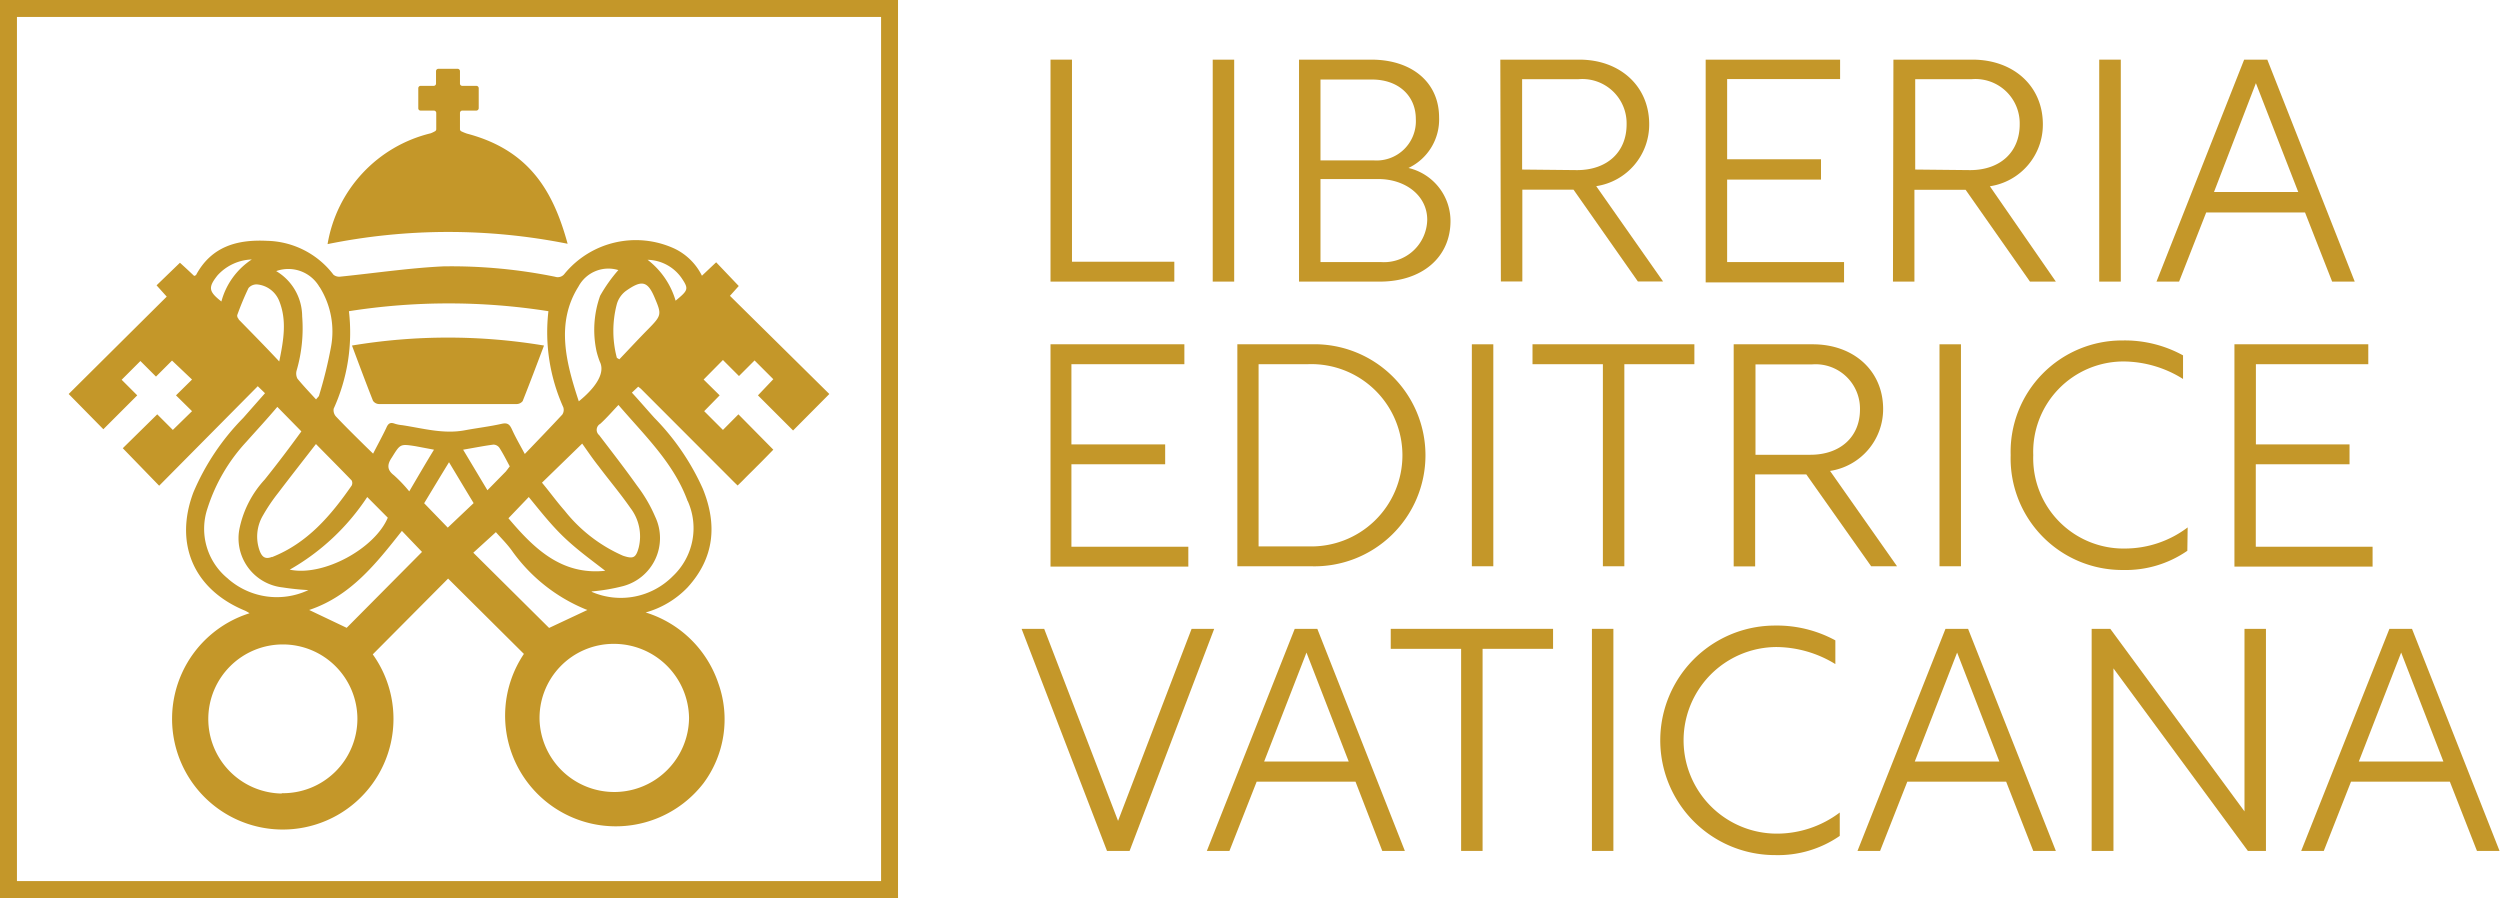
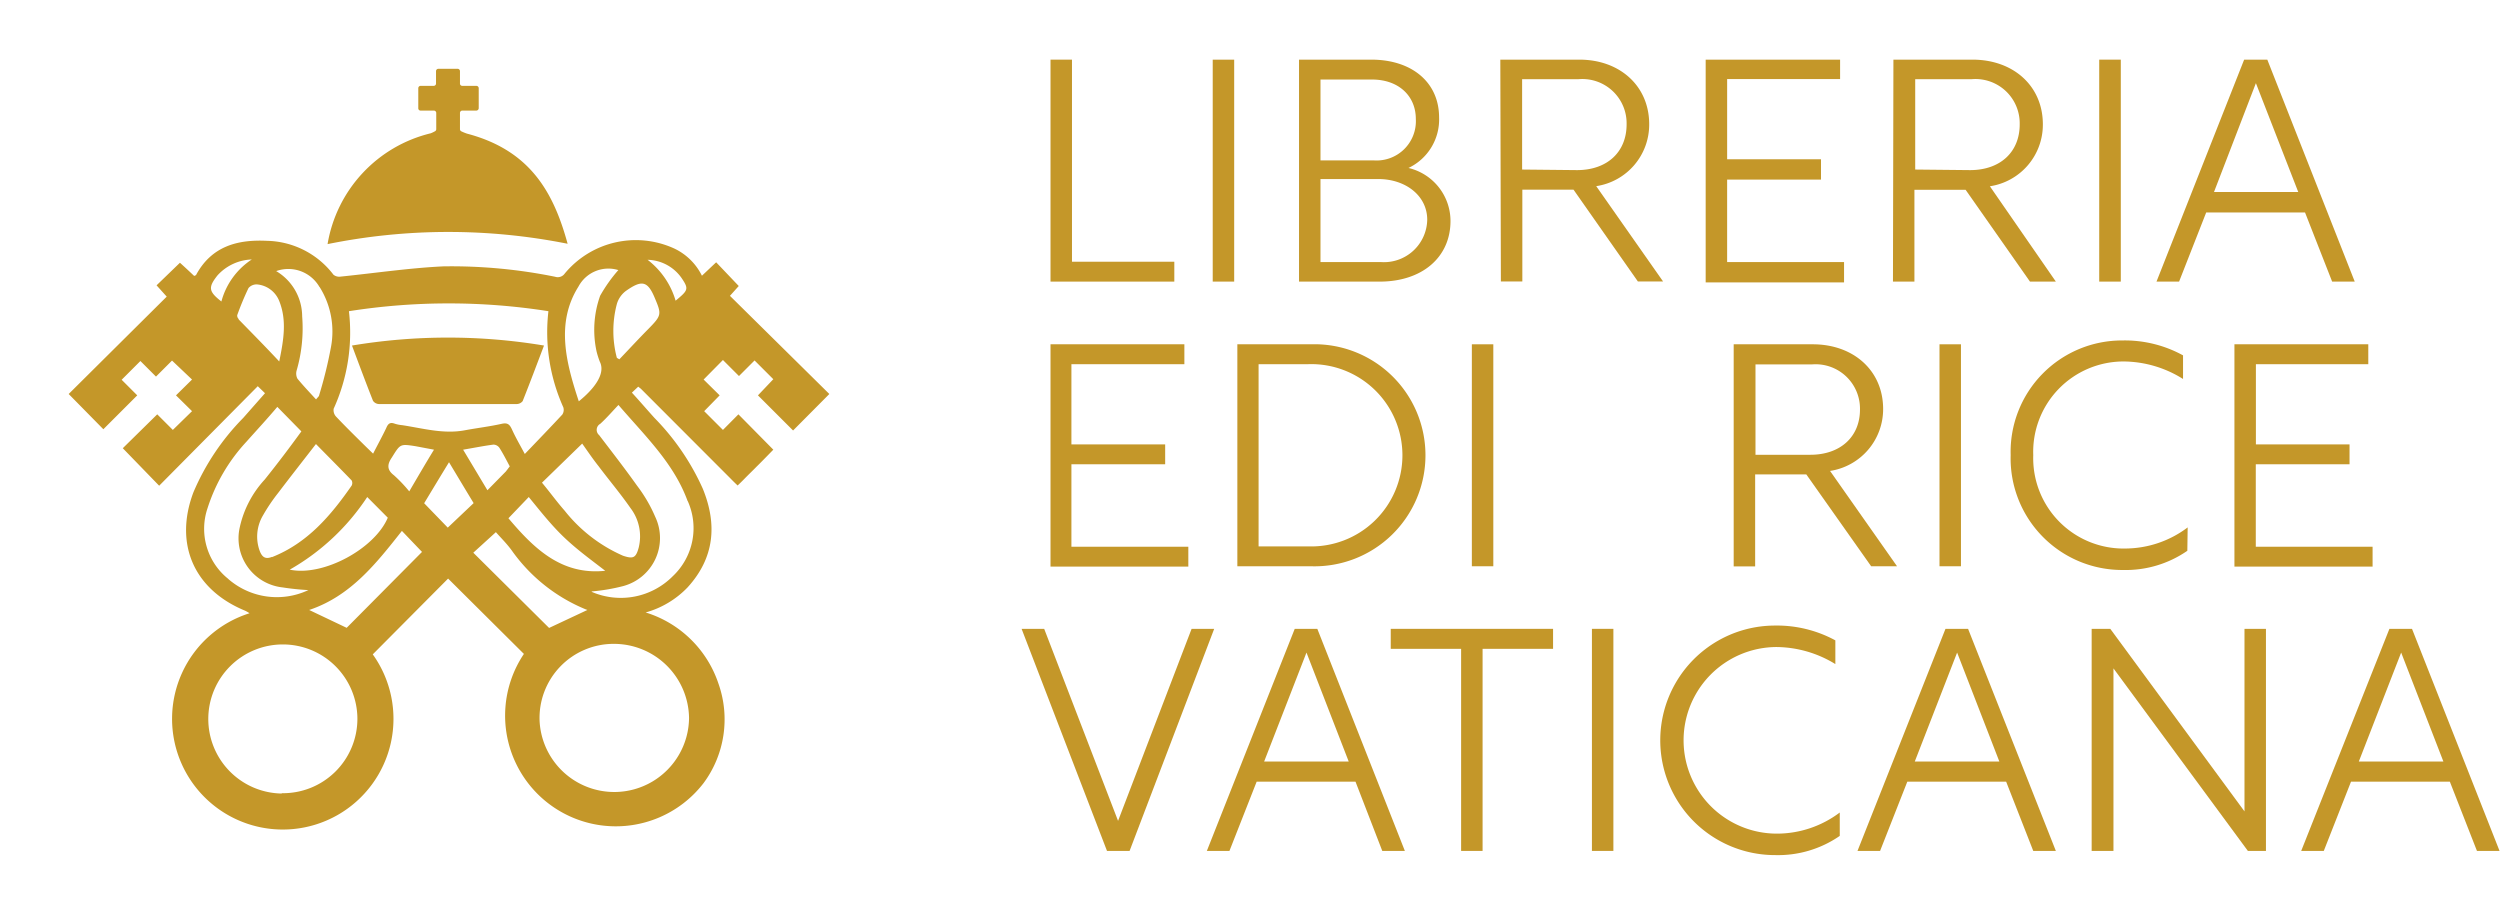
<svg xmlns="http://www.w3.org/2000/svg" viewBox="0 0 221.32 79.5">
  <defs>
    <style>.cls-1{fill:#c49729;}.cls-2{fill:none;stroke:#c49729;stroke-miterlimit:10;stroke-width:1.5px;}</style>
  </defs>
  <title>Risorsa 4</title>
  <g id="Livello_2" data-name="Livello 2">
    <g id="Livello_1-2" data-name="Livello 1">
      <path class="cls-1" d="M50.25,21.58C49,17,46.92,13.3,41.34,11.83a4.53,4.53,0,0,1-.49-.2.21.21,0,0,1-.13-.19V10a.21.21,0,0,1,.2-.21h1.26a.22.22,0,0,0,.2-.21V7.81a.21.21,0,0,0-.21-.21H40.93a.2.2,0,0,1-.21-.2V6.3a.21.21,0,0,0-.21-.21h-1.7a.21.21,0,0,0-.21.21V7.4a.2.2,0,0,1-.2.2H37.23a.21.21,0,0,0-.2.21V9.59a.2.2,0,0,0,.2.2h1.18a.21.21,0,0,1,.21.21v1.44a.21.21,0,0,1-.13.19,2.84,2.84,0,0,1-.36.17A12.16,12.16,0,0,0,29,21.61,53.76,53.76,0,0,1,50.25,21.58Z" />
      <path class="cls-1" d="M33.57,35.77q6.07,0,12.16,0a.69.69,0,0,0,.54-.26c.63-1.58,1.23-3.18,1.89-4.92a51.68,51.68,0,0,0-17,0c.65,1.74,1.24,3.32,1.86,4.89A.67.67,0,0,0,33.57,35.77Z" />
      <path class="cls-1" d="M65.37,36.68,64,38.06,62.34,36.4,63.71,35,62.29,33.6,64,31.87l1.42,1.42,1.38-1.38,1.66,1.66L67.1,35l3.11,3.11,3.21-3.23-8.8-8.69.78-.87-2-2.1-1.26,1.19A5.21,5.21,0,0,0,59.69,22,8.17,8.17,0,0,0,50,24.21a.75.75,0,0,1-.86.29,46.16,46.16,0,0,0-9.87-.92c-3,.14-6.09.6-9.14.91a.81.81,0,0,1-.61-.17,7.59,7.59,0,0,0-5.88-3c-2.58-.13-4.89.46-6.27,3,0,.05-.11.07-.18.11q-.63-.6-1.26-1.17l-2.07,2,.9,1L6.08,34.88,9.15,38l3-3-1.38-1.38,1.66-1.66,1.38,1.38,1.42-1.42L17,33.6,15.58,35,17,36.4,15.3,38.06l-1.38-1.38-3.05,3L14.09,43l8.73-8.81.64.62L21.53,37a21.12,21.12,0,0,0-4.41,6.59c-1.72,4.57.05,8.61,4.57,10.47a3,3,0,0,1,.4.23A9.8,9.8,0,1,0,33,57.93l6.67-6.71,6.71,6.67A9.8,9.8,0,0,0,62.29,69.32a9.48,9.48,0,0,0,1.31-8.81,9.86,9.86,0,0,0-6.44-6.29A8.19,8.19,0,0,0,60.87,52c2.38-2.61,2.64-5.56,1.35-8.73A21.4,21.4,0,0,0,57.94,37c-.66-.73-1.3-1.48-2-2.24l.56-.53.24.19,7.93,7.94c.31.32.63.62.63.62s.31-.29.61-.6.74-.73,1.1-1.1c.16-.15.72-.72,1.45-1.47ZM51.21,25.37a3,3,0,0,1,3.53-1.46,13.5,13.5,0,0,0-1.61,2.27,9,9,0,0,0-.32,4.92,7.54,7.54,0,0,0,.29.92c.74,1.47-1.59,3.28-1.86,3.51C50.13,32.16,49.17,28.61,51.21,25.37Zm.33,13.9c.47.66.94,1.36,1.45,2,.93,1.24,1.94,2.43,2.82,3.7a4.13,4.13,0,0,1,.73,3.52c-.25.92-.5,1-1.38.71a13.49,13.49,0,0,1-5.18-4c-.68-.77-1.29-1.62-2-2.47ZM46.81,44c1,1.22,2,2.5,3.16,3.6s2.41,2,3.61,2.93c-3.89.41-6.33-2-8.57-4.65Zm-2-2.29L43.15,43.4,41,39.81c1-.17,1.83-.34,2.69-.45a.67.67,0,0,1,.52.28c.34.53.62,1.09.92,1.65C45,41.44,44.92,41.58,44.8,41.71ZM29.54,36.18a16.29,16.29,0,0,0,1.35-8.63,56.85,56.85,0,0,1,17.66,0,16.22,16.22,0,0,0,1.32,8.51.75.75,0,0,1-.09.64c-1.06,1.14-2.14,2.26-3.32,3.49-.45-.84-.83-1.49-1.14-2.18-.2-.43-.38-.61-.91-.49-1.07.24-2.17.37-3.25.57-1.89.36-3.71-.17-5.55-.45a3,3,0,0,1-.66-.13c-.42-.16-.6,0-.76.39-.35.73-.74,1.44-1.16,2.26l-.66-.64c-.88-.87-1.77-1.74-2.62-2.64A.83.83,0,0,1,29.54,36.18Zm8.88,3.63C37.69,41,37,42.19,36.23,43.5a12.74,12.74,0,0,0-1.36-1.43c-.66-.5-.57-1-.18-1.57.75-1.2.72-1.21,2.09-1ZM32.51,44l1.82,1.83c-1.15,2.74-5.71,5.23-8.68,4.6A20.15,20.15,0,0,0,32.51,44Zm-8.43,5.3c-.6.24-.87,0-1.07-.48a3.68,3.68,0,0,1,.27-3.19,15.79,15.79,0,0,1,1.35-2c1.07-1.41,2.17-2.81,3.34-4.32,1.05,1.07,2.12,2.14,3.16,3.22a.5.5,0,0,1,0,.46C29.29,45.64,27.22,48.08,24.08,49.32Zm4.21-23.9a7.42,7.42,0,0,1,1,5.38A38.6,38.6,0,0,1,28.25,35c0,.08-.1.14-.27.36-.58-.63-1.14-1.22-1.65-1.84a1,1,0,0,1-.07-.72A13.39,13.39,0,0,0,26.75,28a4.68,4.68,0,0,0-2.3-4A3.18,3.18,0,0,1,28.29,25.42Zm-9-1.06a4.29,4.29,0,0,1,3-1.37,6.43,6.43,0,0,0-2.69,3.72C18.46,25.8,18.41,25.44,19.27,24.36Zm1.85,3.91A.42.42,0,0,1,21,27.9a25.27,25.27,0,0,1,1-2.4.94.94,0,0,1,.77-.32,2.33,2.33,0,0,1,1.95,1.47c.68,1.7.4,3.41,0,5.35C23.47,30.66,22.29,29.47,21.12,28.27Zm-.93,23A5.67,5.67,0,0,1,18.37,45a15.63,15.63,0,0,1,3.45-5.9c.89-1,1.82-2,2.73-3.08l2.13,2.17c-1,1.38-2.11,2.85-3.25,4.27a9.11,9.11,0,0,0-2.21,4.25A4.37,4.37,0,0,0,25,52a23,23,0,0,0,2.3.24A6.55,6.55,0,0,1,20.19,51.24Zm4.74,19a6.6,6.6,0,1,1,6.69-6.61A6.59,6.59,0,0,1,24.93,70.22Zm5.74-14.67L27.37,54c3.67-1.23,5.93-4.11,8.21-7l1.78,1.86Zm8.95-8.87-2.09-2.16c.7-1.16,1.43-2.37,2.2-3.63.74,1.23,1.45,2.42,2.18,3.62Zm2.26,2.22,2-1.82c.43.49.95,1,1.39,1.6a15,15,0,0,0,6.55,5.23A2.06,2.06,0,0,1,52,54l-3.39,1.59ZM61,63.57a6.62,6.62,0,0,1-13.23.28A6.56,6.56,0,0,1,54.35,57,6.65,6.65,0,0,1,61,63.57Zm-.12-19.22A5.84,5.84,0,0,1,59.57,51a6.48,6.48,0,0,1-7.13,1.42s-.1-.07-.08-.06a16.77,16.77,0,0,0,2.79-.47A4.4,4.4,0,0,0,58,45.74,12.87,12.87,0,0,0,56.4,43c-1.08-1.52-2.23-3-3.36-4.48a.61.61,0,0,1,.1-1c.56-.51,1.06-1.09,1.61-1.67C57.1,38.59,59.65,41,60.87,44.35ZM57.38,29.14c-.86.87-1.7,1.78-2.55,2.67l-.22-.13a9.29,9.29,0,0,1,0-4.77,2.22,2.22,0,0,1,.78-1.14c1.41-1,1.93-.92,2.56.57S58.59,27.91,57.38,29.14Zm2.43-2.52A7.05,7.05,0,0,0,57.33,23a3.77,3.77,0,0,1,3,1.6C61,25.59,60.93,25.69,59.81,26.62Z" />
      <path class="cls-1" d="M93,5.28h1.9V23.17h9.06v1.76H93Z" />
      <path class="cls-1" d="M107.36,5.28h1.9V24.93h-1.9Z" />
      <path class="cls-1" d="M115,5.28h6.4c3.58,0,6,2,6,5.12a4.75,4.75,0,0,1-2.71,4.47,4.83,4.83,0,0,1,3.72,4.69c0,3.25-2.55,5.37-6.26,5.37H115Zm6.62,8.92a3.48,3.48,0,0,0,3.72-3.67c0-2-1.48-3.49-3.89-3.49h-4.55V14.2Zm.62,9a3.83,3.83,0,0,0,4.11-3.75c0-2.12-1.91-3.6-4.34-3.6h-5.11v7.35Z" />
      <path class="cls-1" d="M132.82,5.28h7C143.39,5.28,146,7.6,146,11a5.51,5.51,0,0,1-4.69,5.48l5.92,8.44H145l-5.7-8.13h-4.53v8.13h-1.9Zm6.79,9.78c2.66,0,4.39-1.59,4.39-4.05a3.92,3.92,0,0,0-4.25-4h-5v8Z" />
      <path class="cls-1" d="M151,5.28H162.9V7h-10v7.1h8.31V15.9h-8.31v7.3h10.35V25H151Z" />
      <path class="cls-1" d="M167.62,5.28h7c3.61,0,6.23,2.32,6.23,5.73a5.51,5.51,0,0,1-4.69,5.48L182,24.93h-2.29l-5.7-8.13h-4.53v8.13h-1.9Zm6.79,9.78c2.66,0,4.39-1.59,4.39-4.05a3.92,3.92,0,0,0-4.25-4h-5v8Z" />
      <path class="cls-1" d="M185.84,5.28h1.91V24.93h-1.91Z" />
      <path class="cls-1" d="M198.67,5.28h2.05l7.74,19.65h-2l-2.4-6.12h-8.75l-2.4,6.12h-2ZM203.46,17l-3.75-9.64L196,17Z" />
      <path class="cls-1" d="M93,30.48h11.85v1.76h-10v7.1h8.3V41.1h-8.3v7.3H105.2v1.76H93Z" />
      <path class="cls-1" d="M109.54,30.48h6.51a9.83,9.83,0,1,1,0,19.65h-6.51Zm6.26,17.89a8.07,8.07,0,1,0,0-16.13h-4.38V48.37Z" />
      <path class="cls-1" d="M130.3,30.48h1.9V50.13h-1.9Z" />
-       <path class="cls-1" d="M141.9,32.24h-6.23V30.48H150v1.76H143.8V50.13h-1.9Z" />
      <path class="cls-1" d="M153.48,30.48h7c3.6,0,6.23,2.32,6.23,5.73a5.53,5.53,0,0,1-4.7,5.48l5.93,8.44h-2.29L159.91,42h-4.53v8.14h-1.9Zm6.79,9.78c2.65,0,4.39-1.59,4.39-4a3.93,3.93,0,0,0-4.25-4h-5v8Z" />
      <path class="cls-1" d="M171.7,30.48h1.9V50.13h-1.9Z" />
      <path class="cls-1" d="M193.64,48.76a9.59,9.59,0,0,1-5.7,1.7A9.88,9.88,0,0,1,178,40.29a9.86,9.86,0,0,1,9.9-10.15,10.7,10.7,0,0,1,5.36,1.32v2.09A10,10,0,0,0,188,32,8,8,0,0,0,180,40.29a8,8,0,0,0,8.17,8.27,9.22,9.22,0,0,0,5.5-1.87Z" />
      <path class="cls-1" d="M197.81,30.48h11.85v1.76h-9.95v7.1H208V41.1h-8.3v7.3h10.34v1.76H197.81Z" />
      <path class="cls-1" d="M90.44,55.67h2l6.54,17,6.51-17h2L100,75.33H98Z" />
      <path class="cls-1" d="M114.62,55.67h2l7.75,19.66h-2L120,69.2h-8.75l-2.41,6.13h-2Zm4.78,11.75-3.74-9.65-3.75,9.65Z" />
      <path class="cls-1" d="M129.35,57.44h-6.23V55.67h14.37v1.77h-6.24V75.33h-1.9Z" />
      <path class="cls-1" d="M140.93,55.67h1.9V75.33h-1.9Z" />
      <path class="cls-1" d="M162.87,74a9.59,9.59,0,0,1-5.7,1.7,10.16,10.16,0,0,1-.06-20.32,10.84,10.84,0,0,1,5.37,1.31v2.1a10.1,10.1,0,0,0-5.23-1.51,8.26,8.26,0,0,0,.11,16.52,9.24,9.24,0,0,0,5.51-1.87Z" />
      <path class="cls-1" d="M172.23,55.67h2L182,75.33h-2l-2.4-6.13h-8.75l-2.41,6.13h-2ZM177,67.42l-3.74-9.65-3.75,9.65Z" />
      <path class="cls-1" d="M200.6,55.67V75.33H199L187.1,59.17V75.33h-1.93V55.67h1.65L198.7,71.83V55.67Z" />
      <path class="cls-1" d="M211.53,55.67h2l7.75,19.66h-2l-2.4-6.13h-8.75l-2.41,6.13h-2Zm4.78,11.75-3.74-9.65-3.75,9.65Z" />
-       <rect class="cls-2" x="0.75" y="0.75" width="78" height="78" />
    </g>
  </g>
</svg>